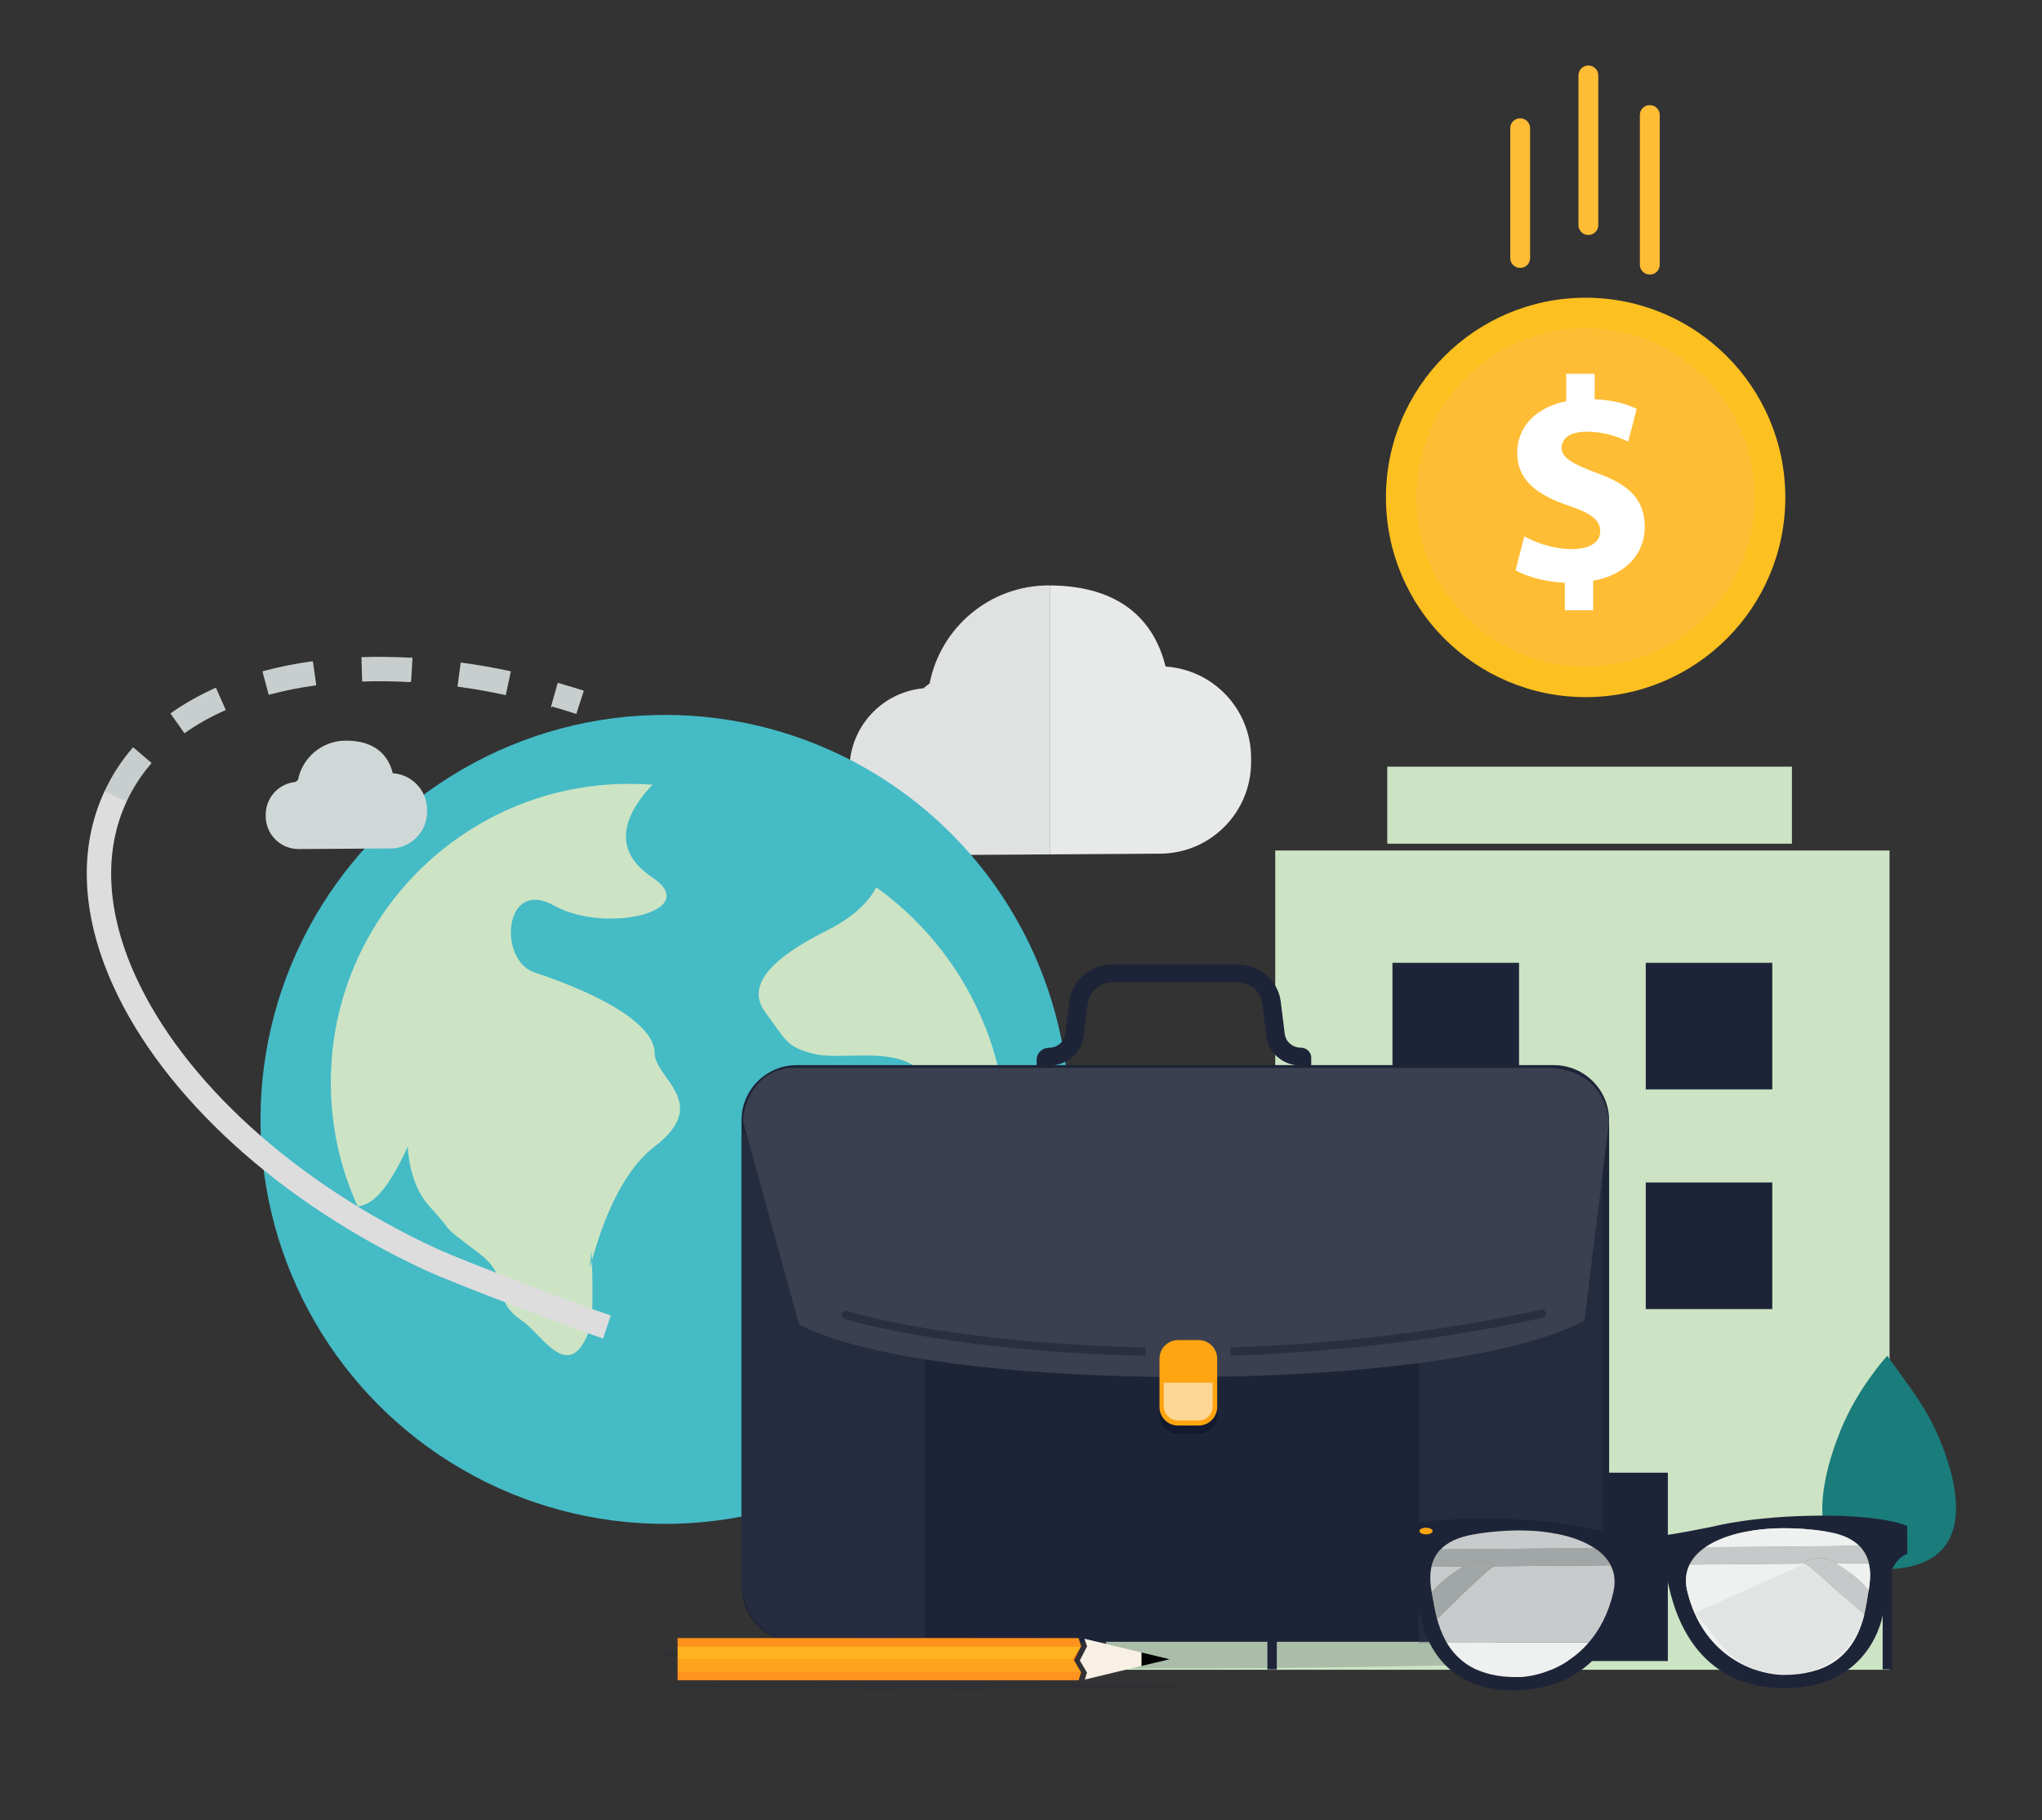
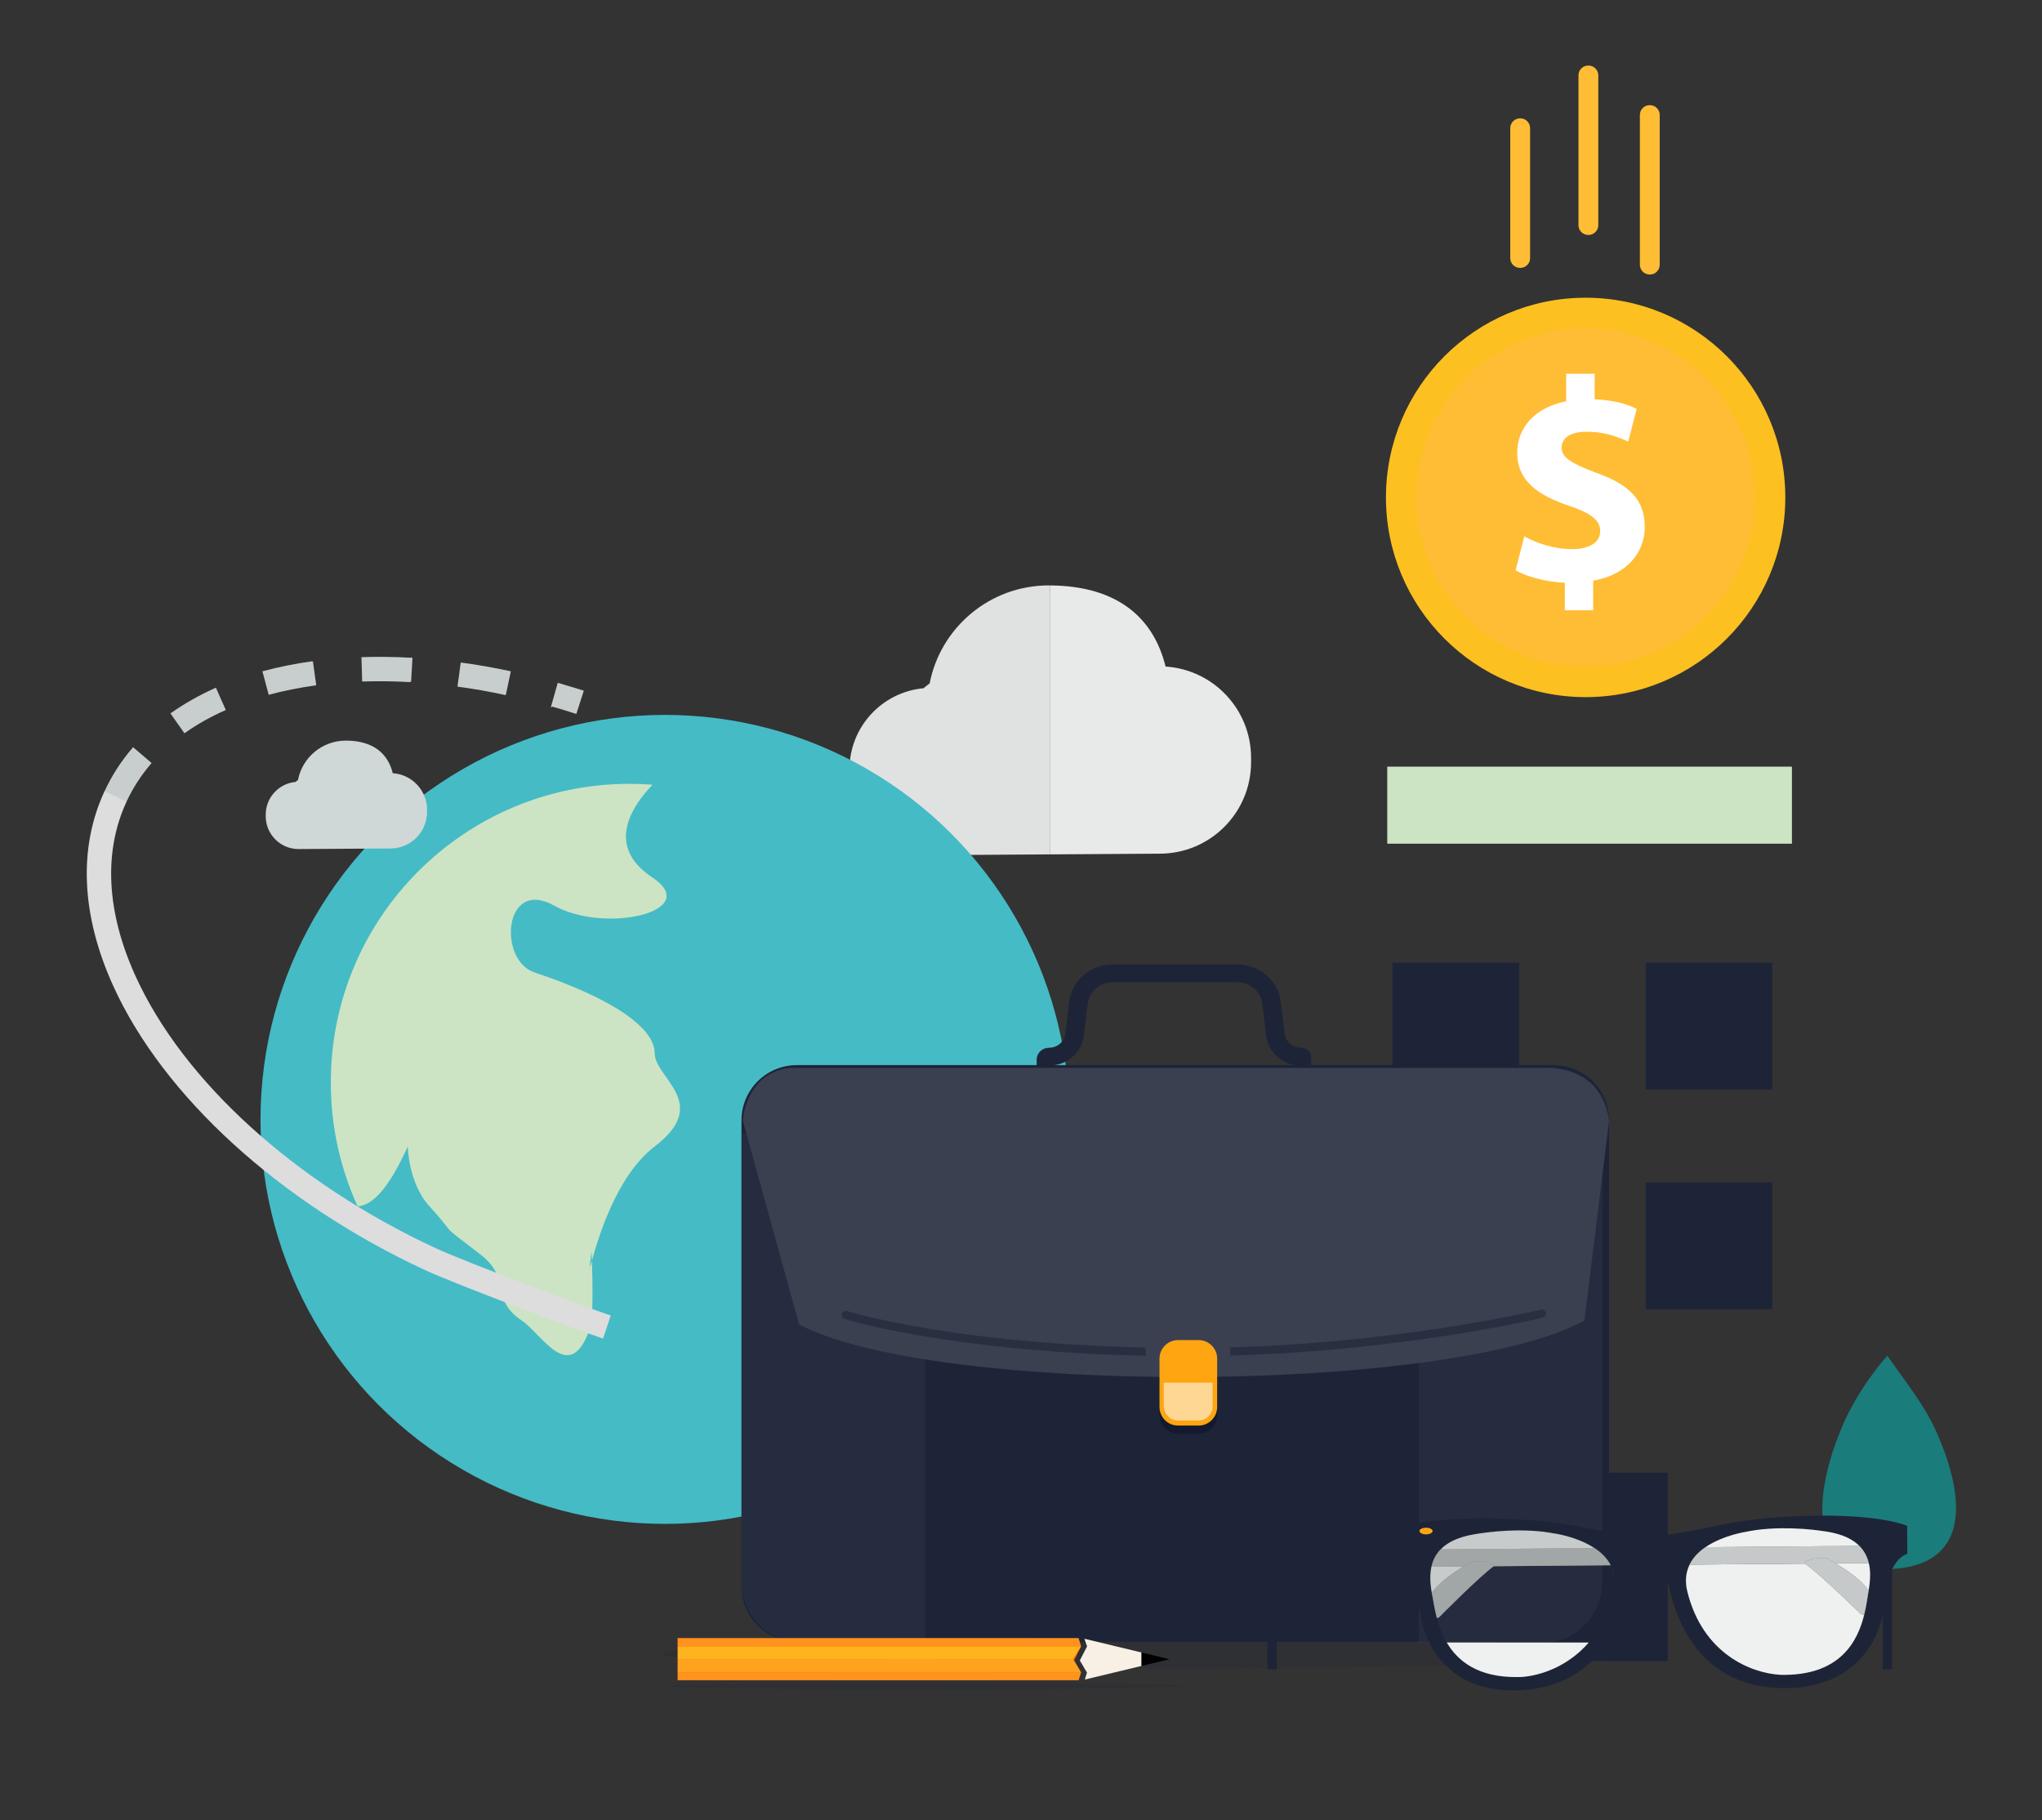
<svg xmlns="http://www.w3.org/2000/svg" version="1.1" id="BIG_BUSINESS" x="0px" y="0px" width="61px" height="54.375px" viewBox="0 0 61 54.375" enable-background="new 0 0 61 54.375" xml:space="preserve">
  <rect x="0" y="0" width="61" height="54.375" fill="#333333" stroke="none" />
  <g>
    <g>
      <g>
        <path fill="#FFBD35" d="M45.708,7.711c0,0.161-0.131,0.291-0.292,0.291h-0.008c-0.161,0-0.292-0.13-0.292-0.291V3.827     c0-0.161,0.131-0.292,0.292-0.292h0.008c0.161,0,0.292,0.131,0.292,0.292V7.711z" />
        <path fill="#FFBD35" d="M47.745,6.726c0,0.161-0.131,0.292-0.292,0.292h-0.008c-0.161,0-0.292-0.13-0.292-0.292V2.25     c0-0.161,0.13-0.292,0.292-0.292h0.008c0.161,0,0.292,0.131,0.292,0.292V6.726z" />
        <path fill="#FFBD35" d="M49.58,7.908c0,0.161-0.13,0.292-0.292,0.292h-0.008c-0.161,0-0.292-0.131-0.292-0.292V3.433     c0-0.161,0.13-0.292,0.292-0.292h0.008c0.161,0,0.292,0.131,0.292,0.292V7.908z" />
        <circle fill="#FCC020" cx="47.367" cy="14.858" r="5.965" />
        <path fill="#FFBD35" d="M52.421,14.858c0-2.795-2.262-5.055-5.055-5.055c-2.79,0-5.055,2.26-5.055,5.055     c0,2.79,2.265,5.053,5.055,5.053C50.159,19.911,52.421,17.649,52.421,14.858z" />
        <g>
          <path fill="#FFFFFF" d="M46.746,18.229v-0.822c-0.58-0.026-1.143-0.184-1.472-0.372l0.26-1.014      c0.363,0.199,0.874,0.381,1.437,0.381c0.492,0,0.831-0.191,0.831-0.536c0-0.329-0.279-0.539-0.918-0.753      c-0.928-0.311-1.561-0.745-1.561-1.586c0-0.762,0.539-1.358,1.463-1.542v-0.822h0.85v0.762c0.581,0.027,0.971,0.148,1.256,0.288      l-0.253,0.977c-0.224-0.096-0.622-0.294-1.244-0.294c-0.565,0-0.745,0.241-0.745,0.484c0,0.287,0.302,0.467,1.038,0.745      c1.029,0.363,1.445,0.838,1.445,1.618c0,0.771-0.545,1.428-1.541,1.603v0.883H46.746z" />
        </g>
      </g>
      <g>
        <rect x="41.441" y="22.9" fill="#CCE4C4" width="12.089" height="2.301" />
-         <polygon fill="#CCE4C4" points="56.446,25.404 38.095,25.404 38.095,42.549 33.041,42.549 33.041,49.876 56.446,49.876    " />
        <rect x="41.596" y="28.759" fill="#1E2438" width="3.782" height="3.781" />
        <rect x="49.163" y="28.759" fill="#1E2438" width="3.78" height="3.781" />
        <rect x="41.596" y="35.32" fill="#1E2438" width="3.782" height="3.782" />
        <rect x="44.681" y="43.989" fill="#1E2438" width="5.142" height="5.626" />
        <rect x="49.163" y="35.32" fill="#1E2438" width="3.78" height="3.782" />
        <g>
          <g>
            <path fill="#2ED154" d="M37.998,40.496c0,0-0.881,0.955-1.396,2.226c-0.763,1.888-1.031,4.151,1.278,4.151       c2.449,0,2.547-1.825,1.659-3.933C39.168,42.059,38.746,41.545,37.998,40.496z" />
          </g>
          <rect x="37.86" y="46.921" fill="#1E2438" width="0.281" height="2.943" />
        </g>
        <g>
          <g>
            <path fill="#1A7C7B" d="M56.378,40.496c0,0-0.881,0.955-1.395,2.226c-0.764,1.888-1.031,4.151,1.278,4.151       c2.449,0,2.547-1.825,1.659-3.933C57.547,42.059,57.126,41.545,56.378,40.496z" />
          </g>
          <rect x="56.24" y="46.921" fill="#1E2438" width="0.281" height="2.943" />
        </g>
      </g>
    </g>
    <g>
      <g id="cloud_1_">
        <path fill="#E0E2E2" d="M31.329,17.486c-1.764,0-3.233,1.26-3.558,2.927c-0.064,0.047-0.124,0.095-0.183,0.145     c-1.24,0.114-2.212,1.156-2.212,2.427v0.12c0,1.347,1.092,2.438,2.439,2.438l3.559-0.023v-8.033     C31.358,17.487,31.345,17.486,31.329,17.486z" />
        <path fill="#E8EAEA" d="M34.819,19.91c-0.345-1.401-1.379-2.408-3.445-2.423v8.033l3.268-0.021c1.509,0,2.731-1.223,2.731-2.731     v-0.134C37.372,21.187,36.244,20.002,34.819,19.91z" />
      </g>
      <g>
        <circle fill="#45BBC6" cx="19.864" cy="33.436" r="12.082" />
        <g>
          <path fill="#CCE4C4" d="M12.181,34.244c0,0,0.017,1.098,0.644,1.783c0.894,0.976,0.179,0.414,1.514,1.434      c0.974,0.744,0.271,1.328,1.246,1.982c0.616,0.413,1.445,1.992,2.054,0.196c0.082-0.239,0.063-1.446,0.043-1.983      c-0.079,0.282-0.076,0.277-0.016-0.255c0.003-0.028,0.01,0.077,0.016,0.255c0.169-0.604,0.715-2.526,1.875-3.411      c1.702-1.3,0-2.043,0-2.786c0-0.743-1.219-1.621-3.594-2.414c-1.093-0.365-0.92-2.842,0.594-1.993      c1.515,0.85,4.465,0.174,2.921-0.85c-1.412-0.936-0.59-2.136,0.016-2.763c-0.228-0.017-0.458-0.026-0.69-0.026      c-4.927,0-8.922,3.994-8.922,8.921c0,1.32,0.287,2.574,0.802,3.7C11.169,35.994,11.64,35.436,12.181,34.244z" />
-           <path fill="#CCE4C4" d="M24.712,27.788c-1.639,0.82-2.459,1.639-1.844,2.459c0.615,0.819,0.614,1.024,1.434,1.229      c0.819,0.205,2.253-0.205,3.073,0.41c0.82,0.615,1.435-0.41,0.82,0.615c-0.615,1.025-0.41,0.615-2.049,1.025      c-1.639,0.41-1.23-1.025-1.639,0.41c-0.41,1.435-1.229,1.024-0.614,2.664c0.614,1.639,2.254,2.868,2.254,2.868l0.178,2.139      c2.282-1.706,3.758-4.429,3.758-7.497c0-3.134-1.541-5.907-3.906-7.605C25.983,26.869,25.575,27.357,24.712,27.788z" />
        </g>
      </g>
      <g>
        <path fill="#C8CECE" d="M3.774,23.955L3.116,23.65l0.007-0.014c0.215-0.469,0.499-0.906,0.841-1.303l0.011-0.015l0.553,0.473     l-0.011,0.015c-0.298,0.346-0.546,0.728-0.735,1.135L3.774,23.955z M5.51,21.903L5.092,21.31l0.015-0.011     c0.4-0.284,0.848-0.535,1.325-0.75l0.018-0.007l0.295,0.666l-0.015,0.007c-0.44,0.193-0.844,0.422-1.205,0.677L5.51,21.903z      M17.217,21.324l-0.018-0.004c-0.149-0.047-0.306-0.098-0.466-0.146c-0.051-0.014-0.106-0.029-0.156-0.044l-0.084-0.025     l-0.029,0.037v-0.058l0.004-0.004l0.193-0.684l0.015,0.003c0.091,0.025,0.178,0.051,0.266,0.08     c0.156,0.044,0.32,0.095,0.48,0.146l0.018,0.007L17.217,21.324z M15.11,20.76h-0.018c-0.47-0.102-0.942-0.186-1.408-0.248     l-0.018-0.004l0.098-0.72l0.019,0.004c0.469,0.062,0.96,0.149,1.459,0.255l0.018,0.004L15.11,20.76z M8.028,20.757l-0.189-0.706     l0.018-0.004c0.466-0.124,0.961-0.225,1.47-0.295l0.022,0.014l0.098,0.702l-0.018,0.004c-0.488,0.069-0.95,0.16-1.383,0.277     L8.028,20.757z M12.26,20.375c-0.509-0.029-1.019-0.033-1.419-0.018h-0.022l-0.022-0.728h0.018     c0.415-0.015,0.965-0.011,1.47,0.018v-0.026l0.036,0.044l-0.04,0.691h-0.018L12.26,20.375z" />
        <path fill="#DDDDDD" d="M18.015,39.983c-0.817-0.272-4.453-1.645-5.312-2.043c-4.339-2.015-7.823-5.19-9.321-8.492     c-0.957-2.109-1.046-4.12-0.26-5.813l0.66,0.307c-0.695,1.496-0.604,3.296,0.263,5.206c1.428,3.149,4.78,6.189,8.965,8.133     c0.843,0.392,4.428,1.744,5.235,2.013L18.015,39.983z" />
      </g>
      <path fill="#D0D8D7" d="M11.733,23.096c-0.139-0.563-0.554-0.968-1.384-0.974c-0.006,0-0.012,0-0.018,0    c-0.709,0-1.299,0.506-1.43,1.176c-0.026,0.019-0.05,0.038-0.074,0.059c-0.498,0.046-0.889,0.465-0.889,0.976v0.048    c0,0.541,0.439,0.98,0.98,0.98l1.43-0.009l1.313-0.008c0.607,0,1.097-0.491,1.097-1.097v-0.054    C12.759,23.609,12.306,23.133,11.733,23.096z" />
    </g>
    <g id="handbag">
      <path fill="#1E2438" d="M23.802,31.815h22.614c0.913,0,1.653,0.74,1.653,1.653v13.92c0,0.913-0.74,1.653-1.653,1.653H23.802    c-0.912,0-1.652-0.74-1.652-1.653v-13.92C22.149,32.555,22.889,31.815,23.802,31.815z" />
      <g opacity="0.2">
        <ellipse fill="#1E2438" cx="34.221" cy="49.395" rx="14.445" ry="0.443" />
      </g>
      <path fill="#13192E" d="M35.806,42.827h-0.615c-0.306,0-0.554-0.248-0.554-0.554v-1.445c0-0.306,0.248-0.554,0.554-0.554h0.615    c0.306,0,0.554,0.248,0.554,0.554v1.445C36.36,42.579,36.112,42.827,35.806,42.827z" />
      <path opacity="0.3" fill="#3A4050" d="M23.985,49.081h3.65V33.866h-5.485v13.38C22.149,48.259,22.971,49.081,23.985,49.081z" />
      <path opacity="0.3" fill="#3A4050" d="M46.033,49.081h-3.65V33.866h5.485v13.38C47.868,48.259,47.047,49.081,46.033,49.081z" />
      <path fill="#3A4050" d="M48.069,33.468l-0.738,5.976c-4.035,2.207-19.383,2.252-23.458,0.12l-1.683-6.095    c0,0,0.082-1.418,1.396-1.57c0.984,0,22.556,0,22.556,0S47.822,31.757,48.069,33.468z" />
      <path opacity="0.6" fill="#1E2438" d="M35.478,40.509c-6.678,0-10.214-1.102-10.249-1.113c-0.065-0.021-0.1-0.09-0.08-0.155    c0.021-0.064,0.089-0.1,0.155-0.08c0.034,0.011,3.539,1.102,10.174,1.102c5.769,0,10.505-1.133,10.552-1.145    c0.067-0.017,0.132,0.025,0.149,0.091c0.016,0.066-0.025,0.132-0.09,0.149C46.04,39.369,41.278,40.509,35.478,40.509z" />
      <path fill="#3A4050" d="M36.753,40.303c0-0.373-0.364-0.676-0.813-0.676h-0.903c-0.449,0-0.813,0.303-0.813,0.676v0.742h2.539    L36.753,40.303z" />
      <path fill="#FEA511" d="M35.806,42.581h-0.615c-0.306,0-0.554-0.248-0.554-0.554v-1.445c0-0.306,0.248-0.554,0.554-0.554h0.615    c0.306,0,0.554,0.248,0.554,0.554v1.445C36.36,42.333,36.112,42.581,35.806,42.581z" />
      <path fill="#FED795" d="M34.764,41.299v0.723h0.008c0.006,0.225,0.189,0.407,0.416,0.407h0.618c0.227,0,0.411-0.181,0.417-0.407    h0.001v-0.723H34.764z" />
      <path fill="#1E2438" d="M39.169,31.829H38.86c-0.527,0-0.971-0.379-1.033-0.882l-0.119-0.965    c-0.045-0.366-0.368-0.642-0.752-0.642h-3.712c-0.384,0-0.707,0.276-0.752,0.642l-0.119,0.965    c-0.062,0.503-0.506,0.882-1.034,0.882h-0.371v-0.177c0-0.197,0.166-0.356,0.371-0.356l0,0c0.246,0,0.453-0.177,0.482-0.412    l0.119-0.965c0.078-0.635,0.639-1.113,1.304-1.113h3.712c0.665,0,1.225,0.478,1.304,1.112l0.119,0.965    c0.029,0.235,0.236,0.411,0.482,0.411l0,0c0.171,0,0.309,0.133,0.309,0.297V31.829z" />
    </g>
    <ellipse fill="#FEA511" cx="56.304" cy="45.808" rx="0.197" ry="0.098" />
    <g id="pencil">
      <radialGradient id="SVGID_1_" cx="-3207.507" cy="-584.901" r="4.482" gradientTransform="matrix(0 0.646 -1.087 0 -608.56 2122.251)" gradientUnits="userSpaceOnUse">
        <stop offset="0" style="stop-color:#F96E1A" />
        <stop offset="1" style="stop-color:#EF610E" />
      </radialGradient>
      <polygon fill="url(#SVGID_1_)" points="32.293,49.96 32.088,49.598 32.293,49.176 32.214,48.934 20.245,48.934 20.245,50.186     32.214,50.186   " />
      <g>
        <polygon fill="#FF931E" points="32.221,48.935 32.214,48.934 20.245,48.934 20.245,49.179 32.293,49.179    " />
        <polygon fill="#FFB31E" points="32.293,49.179 20.245,49.179 20.245,49.56 32.058,49.56    " />
        <polygon fill="#FFA31E" points="32.058,49.56 20.245,49.56 20.245,49.951 32.293,49.951    " />
        <polygon fill="#FF931E" points="20.245,49.951 20.245,50.186 32.214,50.186 32.221,50.185 32.293,49.951    " />
      </g>
      <polygon fill="#F8F0E5" points="34.101,49.761 34.101,49.36 32.393,48.949 32.474,49.176 32.257,49.598 32.471,49.96     32.407,50.168   " />
      <polygon points="34.938,49.561 34.101,49.36 34.101,49.761   " />
      <g opacity="0.2">
        <ellipse fill="#1E2438" cx="27.662" cy="50.36" rx="7.71" ry="0.103" />
      </g>
    </g>
    <g id="glasses_1_">
      <polygon fill="#916D4D" points="42.43,46.801 55.996,46.688 55.992,46.173 42.426,46.285 42.43,46.801   " />
      <path fill="#916D4D" d="M43.97,46.637c0,0-1.317,0.716-1.299,1.22c0.022,0.67,0.327,0.442,0.327,0.442s1.193-1.207,1.622-1.515    c0.091-0.065-0.287-0.15-0.287-0.15L43.97,46.637L43.97,46.637z" />
      <path fill="#916D4D" d="M54.571,46.548c0,0,1.328,0.695,1.32,1.198c-0.012,0.67-0.32,0.448-0.32,0.448s-1.212-1.187-1.648-1.487    c-0.091-0.065,0.285-0.156,0.285-0.156L54.571,46.548L54.571,46.548z" />
      <g>
        <path fill="#1E2438" d="M56.971,45.577l0.007,0.836c-0.702,0.225-0.733,1.809-0.733,1.809s-0.317,2.18-2.891,2.202     c-2.992,0.025-3.43-2.765-3.545-3.226c-0.098-0.401-0.459-0.433-0.552-0.435c-0.094,0.004-0.455,0.042-0.547,0.444     c-0.105,0.462-0.498,3.26-3.489,3.285c-2.473,0.021-2.769-2.169-2.769-2.169s-0.216-1.568-0.922-1.781l-0.007-0.836     c0,0,0.68-0.333,2.637-0.349c1.958-0.017,3.098,0.26,3.098,0.26s1.444,0.285,1.991,0.288c0.545-0.012,1.985-0.321,1.985-0.321     s1.136-0.296,3.094-0.312C56.287,45.256,56.971,45.577,56.971,45.577L56.971,45.577z M46.391,45.798c0,0-0.956-0.213-2.382,0.037     c-1.425,0.25-1.343,1.216-1.219,1.84c0.124,0.624,0.274,2.512,2.668,2.417c0.891-0.067,2.309-0.677,2.735-2.524     C48.542,46.064,46.391,45.798,46.391,45.798L46.391,45.798z M50.408,47.549c0.457,1.838,1.884,2.427,2.778,2.478     c2.394,0.055,2.514-1.835,2.626-2.461c0.114-0.626,0.18-1.594-1.249-1.819c-1.431-0.226-2.383,0.002-2.383,0.002     S50.035,46.053,50.408,47.549L50.408,47.549z" />
      </g>
      <path fill="#A1A7A7" d="M47.633,46.242l-4.597,0.038c-0.15,0.155-0.234,0.333-0.274,0.519l0.949-0.008    c0.154-0.096,0.26-0.154,0.26-0.154l0.363-0.003c0,0,0.373,0.084,0.289,0.149l3.493-0.029    C48.006,46.541,47.831,46.373,47.633,46.242L47.633,46.242z" />
      <path fill="#A1A7A7" d="M44.333,46.633l-0.363,0.003c0,0-0.106,0.058-0.26,0.154c-0.289,0.179-0.739,0.489-0.938,0.785    c0.006,0.034,0.013,0.067,0.019,0.098c0.031,0.157,0.064,0.393,0.134,0.658c0.042-0.009,0.073-0.033,0.073-0.033    s1.193-1.207,1.622-1.515c0-0.001,0.001-0.001,0.002-0.001C44.706,46.717,44.333,46.633,44.333,46.633L44.333,46.633z" />
      <path fill="#94736A" d="M45.312,45.714c-0.363,0.004-0.804,0.034-1.303,0.121c-1.061,0.186-1.287,0.768-1.282,1.311    c-0.002-0.115,0.008-0.233,0.034-0.347c0.041-0.186,0.125-0.364,0.274-0.519c0.195-0.201,0.501-0.363,0.973-0.446    C44.508,45.747,44.949,45.717,45.312,45.714c0.675-0.006,1.079,0.084,1.079,0.084s0.705,0.088,1.242,0.444    c0.198,0.131,0.373,0.299,0.482,0.512c0.073,0.14,0.116,0.3,0.117,0.483c-0.013-1.213-1.84-1.44-1.84-1.44    S45.987,45.708,45.312,45.714L45.312,45.714z" />
      <g>
        <path fill="#EFF0F0" d="M53.922,46.706l-3.449,0.029c-0.07,0.141-0.11,0.302-0.109,0.485c0,0.103,0.014,0.212,0.044,0.329     c0.457,1.838,1.884,2.427,2.778,2.478l0,0c0.045,0.001,0.091,0.002,0.136,0.001l0,0l0.001,0c1.68-0.015,2.176-1.027,2.366-1.799     c-0.002,0-0.005,0-0.007,0c-0.06,0-0.11-0.035-0.11-0.035s-1.212-1.187-1.648-1.487C53.923,46.706,53.923,46.706,53.922,46.706     L53.922,46.706z M55.825,46.689l-0.991,0.009c0.309,0.186,0.802,0.514,0.985,0.822c0.026-0.15,0.047-0.317,0.046-0.488     C55.865,46.918,55.853,46.803,55.825,46.689L55.825,46.689z M53.257,45.648c-0.001,0-0.001,0-0.001,0     c-0.671,0.006-1.072,0.102-1.076,0.103l0,0c0,0-0.702,0.099-1.233,0.464l4.597-0.038c-0.197-0.198-0.507-0.354-0.98-0.428l0,0     c-0.007-0.001-0.013-0.003-0.018-0.003c-0.492-0.077-0.927-0.1-1.285-0.096C53.259,45.648,53.258,45.648,53.257,45.648     L53.257,45.648z" />
      </g>
      <path fill="#C5C9C9" d="M55.543,46.176l-4.597,0.038c-0.196,0.135-0.368,0.305-0.473,0.52l3.449-0.029    c-0.085-0.065,0.286-0.155,0.286-0.155l0.362-0.003c0,0,0.109,0.057,0.264,0.15l0.991-0.009    C55.781,46.506,55.695,46.328,55.543,46.176L55.543,46.176z" />
      <path fill="#C5C9C9" d="M54.571,46.548l-0.362,0.003c0,0-0.372,0.09-0.286,0.155c0,0,0.001,0,0.001,0.001    c0.436,0.3,1.648,1.487,1.648,1.487s0.05,0.035,0.11,0.035c0.003,0,0.005,0,0.007,0c0.066-0.267,0.095-0.505,0.123-0.663    c0.003-0.015,0.005-0.03,0.008-0.046c-0.183-0.308-0.677-0.636-0.985-0.822C54.679,46.605,54.571,46.548,54.571,46.548    L54.571,46.548z" />
      <path fill="#94736A" d="M53.322,50.028l-0.001,0l0,0L53.322,50.028L53.322,50.028z M53.185,50.027    c0.045,0.001,0.091,0.002,0.136,0.001C53.277,50.028,53.23,50.028,53.185,50.027L53.185,50.027z M54.563,45.748L54.563,45.748    c0.473,0.074,0.783,0.23,0.98,0.428c0.152,0.152,0.238,0.33,0.283,0.514c0.028,0.113,0.039,0.228,0.04,0.343    C55.86,46.491,55.623,45.915,54.563,45.748L54.563,45.748L54.563,45.748z M52.179,45.75L52.179,45.75c0,0-1.822,0.257-1.816,1.469    c-0.001-0.182,0.039-0.344,0.109-0.485c0.105-0.216,0.277-0.386,0.473-0.52C51.478,45.849,52.179,45.75,52.179,45.75L52.179,45.75    L52.179,45.75z M53.259,45.648c0.358-0.004,0.793,0.019,1.285,0.096C54.053,45.668,53.619,45.645,53.259,45.648L53.259,45.648z     M53.257,45.648c-0.001,0-0.001,0-0.001,0S53.256,45.648,53.257,45.648L53.257,45.648L53.257,45.648z" />
-       <path fill="#E2E4E4" d="M50.622,48.181l3.302-1.474l1.765,1.522c0,0-0.379,1.695-2.178,1.773    C51.713,50.08,51.38,48.934,50.622,48.181z" />
      <ellipse fill="#FEA511" cx="42.599" cy="45.732" rx="0.197" ry="0.099" />
      <g>
        <path fill="#C8CBCB" d="M46.391,45.798c0,0-0.404-0.09-1.079-0.084c-0.363,0.004-0.804,0.034-1.303,0.121     c-0.472,0.083-0.779,0.244-0.973,0.446l4.597-0.038C47.096,45.886,46.391,45.798,46.391,45.798z" />
        <path fill="#C8CBCB" d="M43.71,46.791l-0.949,0.008c-0.025,0.114-0.035,0.232-0.034,0.347c0.001,0.15,0.02,0.295,0.044,0.43     C42.971,47.28,43.422,46.97,43.71,46.791z" />
        <path fill="#EFF0F0" d="M43.219,49.062c0.327,0.556,0.931,1.042,2.104,1.032c0.045,0,0.089,0,0.136-0.003     c0.584-0.044,1.392-0.324,2.001-1.029H43.219z" />
-         <path fill="#C8CBCB" d="M48.193,47.568c0.027-0.118,0.039-0.228,0.038-0.33c-0.001-0.183-0.044-0.343-0.117-0.483l-3.493,0.029     c-0.001,0-0.002,0-0.002,0.001c-0.429,0.308-1.622,1.515-1.622,1.515s-0.031,0.024-0.073,0.033     c0.061,0.233,0.152,0.488,0.294,0.731h4.24C47.78,48.691,48.046,48.204,48.193,47.568z" />
      </g>
    </g>
  </g>
</svg>